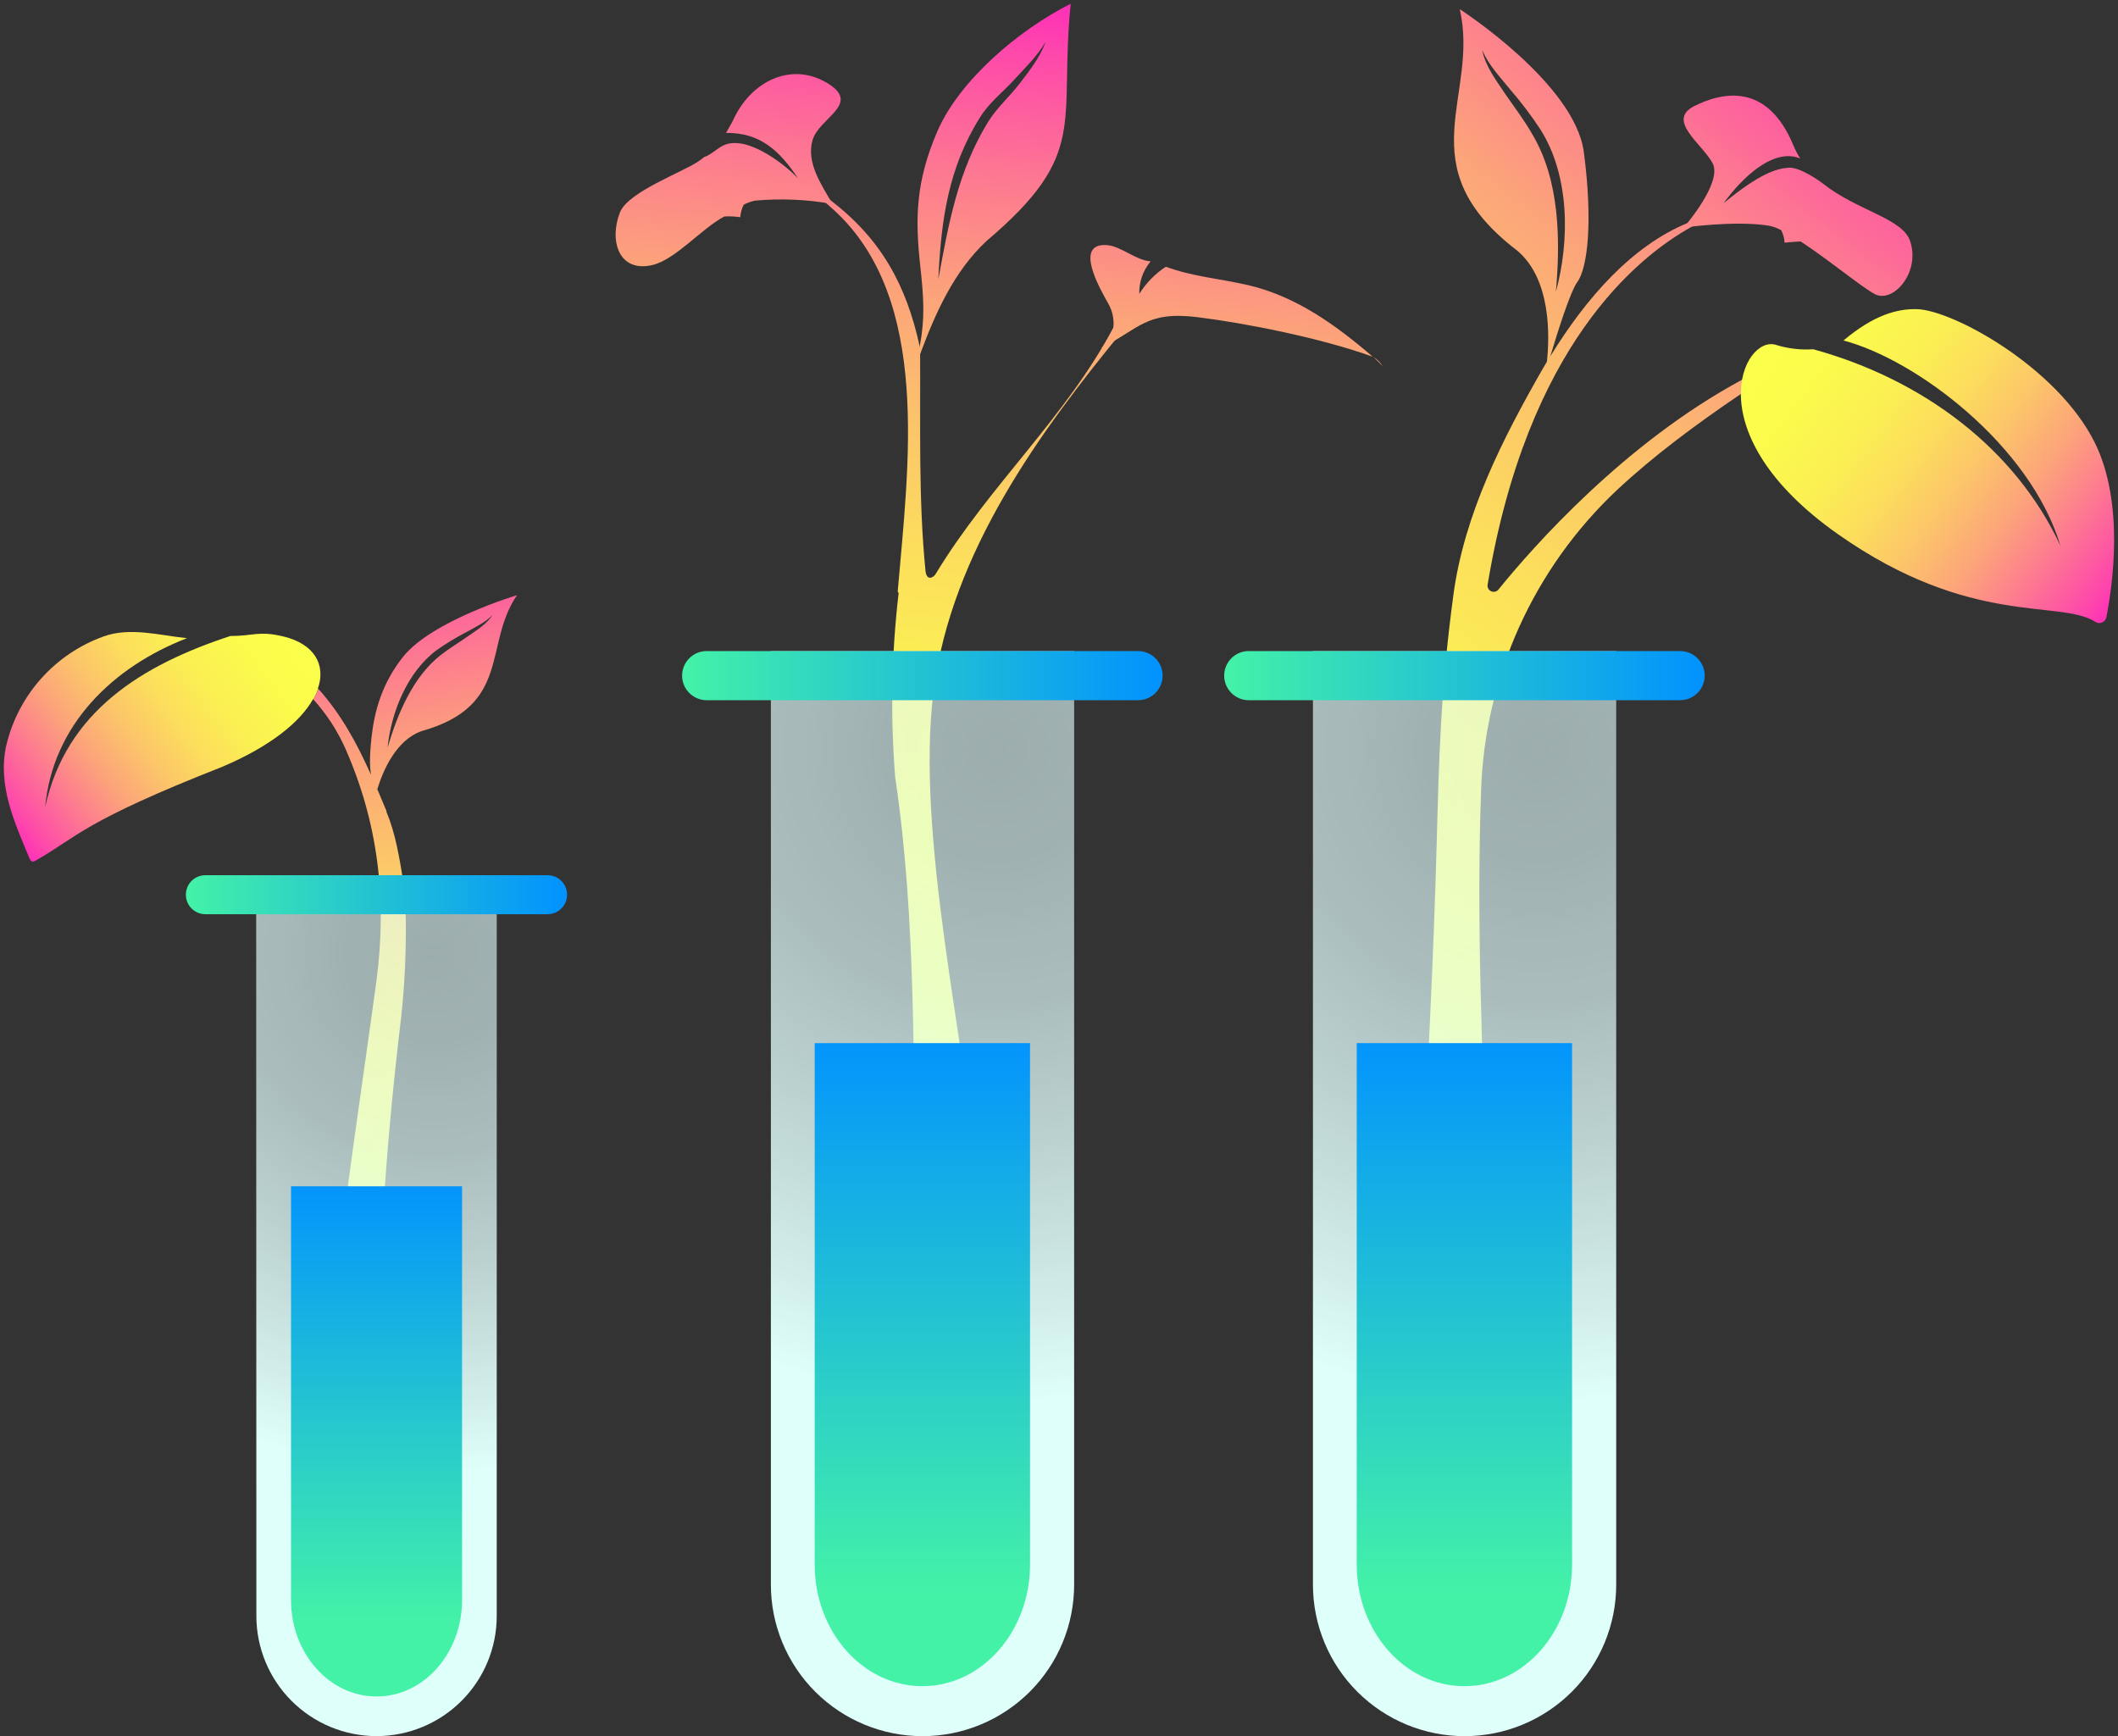
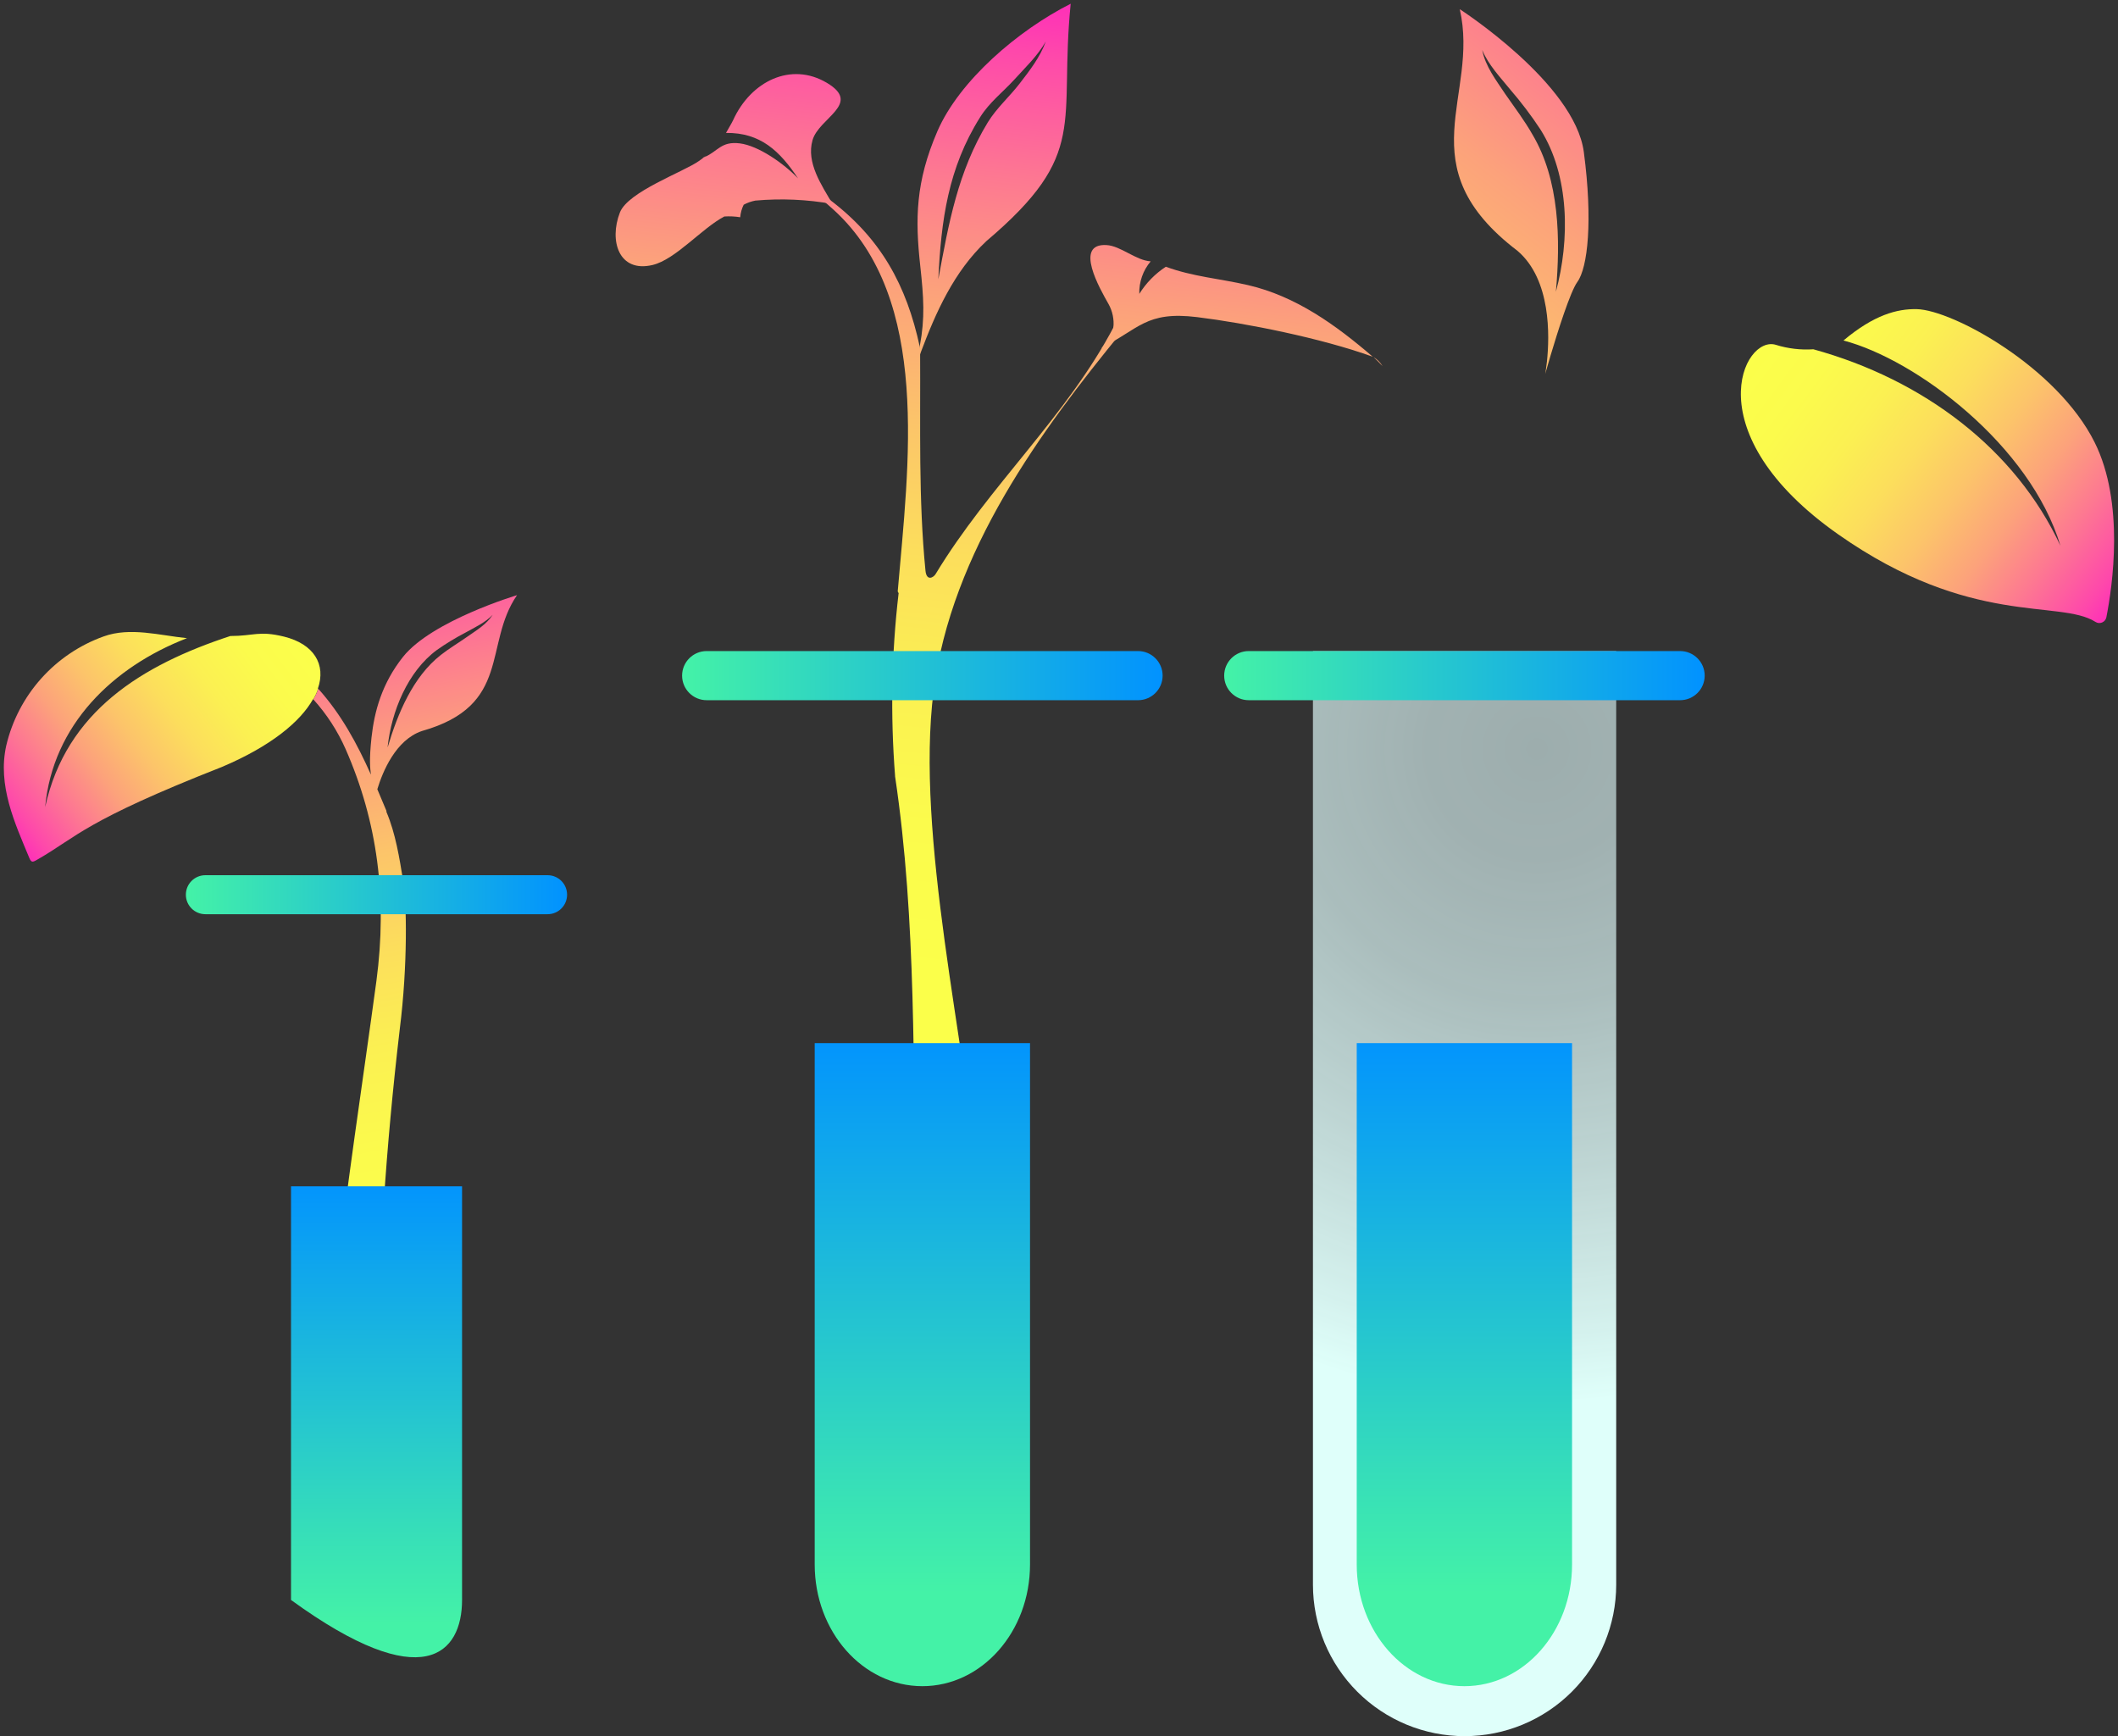
<svg xmlns="http://www.w3.org/2000/svg" width="183" height="150" viewBox="0 0 183 150" fill="none">
  <rect x="0" y="0" width="183" height="150" fill="#333333" stroke="none" />
-   <path d="M156.509 30.141C156.483 30.16 156.45 30.177 156.42 30.2C154.32 31.478 152.315 32.759 150.407 34.044C146.477 36.703 142.851 39.405 139.726 42.323C132.504 49.112 128.274 58.486 127.965 68.386C127.565 80.121 128.073 89.866 128.495 103.825C128.505 104.164 128.426 104.5 128.264 104.798C128.103 105.097 127.866 105.348 127.577 105.525C127.287 105.703 126.956 105.802 126.617 105.811C126.277 105.82 125.941 105.74 125.643 105.578L123.766 104.561C123.443 104.386 123.176 104.123 122.998 103.801C122.82 103.48 122.737 103.115 122.76 102.749C123.363 92.804 123.858 82.842 124.133 72.881C124.333 65.612 124.46 59.697 125.571 51.444C126.504 44.427 129.828 37.907 133.346 31.773L133.674 31.224C133.775 31.05 133.88 30.874 134.001 30.703C137.06 25.741 140.994 21.239 145.841 19.254C146.838 18.842 147.879 18.544 148.943 18.367C147.983 18.668 147.059 19.074 146.188 19.578C141.452 22.195 131.967 29.873 128.535 50.508C128.514 50.624 128.532 50.743 128.587 50.847C128.641 50.951 128.729 51.034 128.835 51.084C128.942 51.133 129.062 51.145 129.177 51.118C129.291 51.092 129.394 51.028 129.468 50.937C132.416 47.296 140.358 38.264 150.544 32.797C152.418 31.784 154.367 30.917 156.374 30.203C156.401 30.177 156.456 30.16 156.509 30.141Z" fill="url(#paint0_linear_2_1322)" />
  <path d="M181.994 53.338C181.973 53.437 181.928 53.529 181.864 53.606C181.799 53.684 181.717 53.745 181.623 53.783C181.53 53.821 181.429 53.836 181.328 53.827C181.228 53.817 181.131 53.783 181.047 53.727C177.952 51.764 170.291 54.215 158.844 46.18C146.369 37.426 150.656 28.898 153.45 29.797C154.494 30.121 155.588 30.249 156.679 30.177C166.177 32.794 174.13 38.784 178.024 47.149C175.427 38.489 165.578 31.07 159.28 29.418C161.926 27.193 163.934 26.673 165.614 26.709C168.699 26.778 177.732 31.705 180.978 38.211C183.592 43.442 182.518 50.682 181.994 53.338Z" fill="url(#paint1_linear_2_1322)" />
-   <path d="M162.018 25.424C160.937 24.881 158.006 22.443 155.579 20.86C154.815 20.896 154.19 20.968 154.19 20.968C154.174 20.589 154.073 20.218 153.895 19.882C153.553 19.698 153.185 19.567 152.804 19.493C149.857 19.031 145.471 19.663 145.471 19.663C145.471 19.663 148.868 15.776 147.973 14.101C147.079 12.427 143.932 10.395 146.398 9.162C148.864 7.928 152.693 7.143 154.94 12.531C155.106 12.934 155.307 13.322 155.543 13.689C152.477 12.453 149.031 17.405 148.936 17.543C151.992 15.027 153.466 14.563 154.54 14.488C155.552 14.419 157.334 15.727 157.468 15.829C160.416 18.197 164.376 18.845 165.038 20.827C165.951 23.523 163.593 26.212 162.018 25.424Z" fill="url(#paint2_linear_2_1322)" />
  <path d="M136.847 13.14C136.061 7.189 126.127 0.794 126.127 0.794C127.86 8.341 121.457 14.317 131.119 21.675C134.031 24.161 133.89 29.048 133.66 31.227C133.595 31.813 133.529 32.208 133.51 32.303C133.546 32.179 133.723 31.557 133.975 30.707C134.594 28.636 135.672 25.208 136.287 24.36C137.185 23.127 137.633 19.087 136.847 13.14ZM134.433 25.204C134.83 20.719 134.761 15.57 132.403 11.615C131.748 10.454 130.824 9.221 130.051 8.112C129.268 6.927 128.341 5.74 128.066 4.32C128.613 5.629 129.622 6.666 130.506 7.758C131.442 8.842 132.307 9.985 133.094 11.18C135.626 15.181 135.642 20.755 134.433 25.204Z" fill="url(#paint3_linear_2_1322)" />
  <path d="M71.702 17.262C70.798 16.575 69.917 16.673 68.81 16.081C71.011 17.847 69.207 15.56 72.03 18.128C80.493 25.826 78.489 40.23 77.565 51.097C77.565 51.123 77.686 51.294 77.637 51.294C77.029 56.516 76.928 61.784 77.336 67.025C77.336 67.045 77.336 67.052 77.336 67.068C79.226 79.744 78.843 92.391 79.167 105.222C79.184 105.547 79.286 105.861 79.461 106.136C79.636 106.41 79.879 106.634 80.167 106.787C80.454 106.94 80.777 107.017 81.102 107.009C81.428 107.001 81.746 106.909 82.026 106.743C82.507 106.465 83.353 106.131 83.818 105.693C84.473 105.075 84.826 104.878 84.712 103.635C83.441 90.151 79.085 72.191 80.663 59.717C82.196 47.613 90.037 37.089 96.909 28.688C96.909 28.688 96.945 28.839 96.948 28.836C97.242 28.551 97.552 28.285 97.878 28.037C97.439 27.586 96.843 27.056 96.362 27.71C96.362 27.71 96.362 27.71 96.362 27.736C96.362 27.763 96.316 27.962 96.309 28.008C96.303 28.054 96.309 28.008 96.309 28.05C96.302 28.083 96.292 28.115 96.28 28.145C92.163 35.997 85.472 41.931 80.837 49.599C80.667 49.887 80.058 50.253 79.963 49.301C79.353 43.154 79.537 36.811 79.501 30.56C79.51 30.361 79.5 30.161 79.471 29.964C78.318 24.619 76.104 20.598 71.702 17.262Z" fill="url(#paint4_linear_2_1322)" />
  <path d="M118.683 30.854C118.948 31.109 119.21 31.364 119.459 31.633C119.265 31.316 118.999 31.05 118.683 30.854Z" fill="url(#paint5_linear_2_1322)" />
  <path d="M95.101 30.082C98.422 28.446 98.982 26.853 103.44 27.399C107.658 27.92 114.166 29.212 118.607 30.821C115.443 28.096 111.972 25.587 107.815 24.629C105.375 24.066 103.066 23.906 100.731 23.045C99.805 23.651 99.022 24.452 98.438 25.391C98.408 24.365 98.758 23.365 99.421 22.581C98.111 22.486 96.84 21.246 95.609 21.174C92.749 21.004 95.052 24.979 95.776 26.261C96.45 27.445 96.447 29.254 95.101 30.082Z" fill="url(#paint6_linear_2_1322)" />
  <path d="M56.381 22.895C58.379 22.417 60.639 19.722 62.584 18.704C63.042 18.675 63.503 18.697 63.956 18.77C63.987 18.393 64.089 18.025 64.258 17.687C64.574 17.518 64.914 17.398 65.266 17.33C67.494 17.131 69.737 17.23 71.938 17.625C70.982 15.989 69.645 14.052 70.206 12.106C70.766 10.159 74.516 8.975 71.431 7.15C68.345 5.324 64.88 7.006 63.344 10.379C63.226 10.64 62.879 11.203 62.728 11.484C65.715 11.448 67.382 13.058 68.951 15.41C67.72 14.121 65.532 12.587 63.917 12.387C62.302 12.188 62.024 13.078 60.907 13.555C60.282 13.823 61.172 13.405 60.789 13.627C60.406 13.85 61.723 12.973 60.373 13.921C59.024 14.87 54.262 16.558 53.561 18.358C52.611 20.808 53.469 23.585 56.381 22.895Z" fill="url(#paint7_linear_2_1322)" />
  <path d="M79.511 22.963C79.812 25.721 79.93 27.471 79.475 29.879C79.288 30.861 79.308 30.919 79.147 31.816C79.396 31.054 79.229 31.309 79.57 30.409C80.844 27.027 82.419 23.457 85.223 20.834C94.174 13.244 91.469 10.752 92.51 0.323C87.967 2.612 82.878 6.97 80.988 11.35C79.098 15.731 79.069 18.933 79.511 22.963ZM84.682 10.13C85.498 8.821 86.67 7.948 87.656 6.859C88.642 5.769 89.621 4.863 90.358 3.587C89.847 4.968 88.986 6.067 88.102 7.215C87.217 8.363 86.107 9.335 85.35 10.568C82.756 14.821 81.964 19.316 81.073 24.131C81.312 19.038 81.924 14.514 84.682 10.13Z" fill="url(#paint8_linear_2_1322)" />
  <path d="M113.442 56.25H139.644V136.915C139.644 140.385 138.264 143.713 135.807 146.167C133.35 148.621 130.018 150 126.543 150C123.069 150 119.736 148.621 117.28 146.167C114.823 143.713 113.442 140.385 113.442 136.915V56.25Z" fill="url(#paint9_radial_2_1322)" />
  <path d="M145.163 56.25H107.897C106.723 56.25 105.772 57.2 105.772 58.373C105.772 59.545 106.723 60.496 107.897 60.496H145.163C146.337 60.496 147.289 59.545 147.289 58.373C147.289 57.2 146.337 56.25 145.163 56.25Z" fill="url(#paint10_linear_2_1322)" />
  <path d="M117.225 90.124V135.171C117.225 140.974 121.388 145.682 126.527 145.682C131.666 145.682 135.829 140.974 135.829 135.171V90.124H117.225Z" fill="url(#paint11_linear_2_1322)" />
-   <path d="M66.606 56.25H92.808V136.915C92.808 138.633 92.469 140.335 91.811 141.922C91.153 143.51 90.188 144.952 88.971 146.167C87.754 147.382 86.31 148.346 84.721 149.004C83.131 149.662 81.428 150 79.707 150C76.233 150 72.9 148.621 70.443 146.167C67.986 143.713 66.606 140.385 66.606 136.915V56.25Z" fill="url(#paint12_radial_2_1322)" />
  <path d="M28.908 111.895C28.806 112.841 29.625 113.731 30.657 113.295C31.027 113.142 31.594 112.909 31.967 112.716C32.203 112.609 32.403 112.437 32.544 112.219C32.684 112.002 32.759 111.748 32.76 111.49C32.956 106.537 33.28 101.489 33.742 96.517C33.976 93.976 34.242 91.441 34.541 88.911C35.239 83.382 35.141 77.906 34.839 76.13C34.512 74.137 34.184 72.017 33.388 70.146C33.392 70.117 33.392 70.087 33.388 70.058C33.123 69.423 32.864 68.799 32.602 68.187C33.058 66.685 34.181 63.934 36.444 63.162C44.252 60.96 41.744 55.68 44.672 51.421C44.672 51.421 37.322 53.616 34.823 56.75C33.005 59.04 32.35 61.431 32.098 63.725C31.892 65.645 31.977 66.358 32.049 66.927C30.84 64.228 29.504 61.745 27.496 59.501C27.387 59.822 27.244 60.13 27.07 60.42C28.22 61.691 29.16 63.137 29.854 64.703C32.622 70.997 33.477 77.566 32.524 84.743C31.374 93.265 29.858 103.033 28.908 111.895ZM33.493 64.529C33.821 61.48 35.213 58.023 37.751 56.155C38.536 55.603 39.357 55.104 40.208 54.66C41.023 54.202 41.904 53.806 42.566 53.122C42.048 53.937 41.177 54.447 40.404 54.99C39.631 55.533 38.786 56.037 38.085 56.59C35.671 58.481 34.358 61.66 33.503 64.539L33.493 64.529Z" fill="url(#paint13_linear_2_1322)" />
  <path d="M20.173 55.428C20.173 55.428 20.265 55.451 20.284 55.461C21.922 55.988 23.854 57.035 24.896 58.117C25.685 58.939 26.406 59.681 27.051 60.427C27.224 60.136 27.367 59.828 27.477 59.508C26.746 58.68 25.949 57.914 25.092 57.218C24.11 56.416 21.892 55.625 20.386 55.435H20.363C20.376 55.406 20.183 55.428 20.173 55.428Z" fill="url(#paint14_linear_2_1322)" />
  <path d="M2.532 74.124C2.735 74.612 2.879 74.451 3.289 74.232C6.692 72.269 7.291 70.935 19.174 66.263C23.396 64.477 25.947 62.357 27.034 60.427C27.208 60.136 27.351 59.828 27.46 59.508C28.2 57.395 27.11 55.638 24.542 55.003C22.377 54.47 21.954 54.948 19.898 54.951C12.309 57.444 5.712 61.448 3.901 69.734C4.556 62.632 9.761 57.607 16.157 55.137C13.802 54.898 11.244 54.156 8.952 54.987C6.877 55.733 5.022 56.985 3.554 58.628C2.086 60.272 1.051 62.255 0.544 64.398C-0.235 67.866 1.284 71.118 2.532 74.124Z" fill="url(#paint15_linear_2_1322)" />
  <path d="M98.327 56.25H61.061C59.887 56.25 58.935 57.2 58.935 58.373C58.935 59.545 59.887 60.496 61.061 60.496H98.327C99.501 60.496 100.453 59.545 100.453 58.373C100.453 57.2 99.501 56.25 98.327 56.25Z" fill="url(#paint16_linear_2_1322)" />
  <path d="M70.392 90.124V135.171C70.392 140.974 74.555 145.682 79.694 145.682C84.83 145.682 88.996 140.974 88.996 135.171V90.124H70.392Z" fill="url(#paint17_linear_2_1322)" />
-   <path d="M22.135 75.616H42.919V139.617C42.919 142.367 41.826 145.004 39.88 146.95C37.935 148.896 35.297 149.992 32.543 149.997C29.787 149.997 27.144 148.903 25.195 146.957C23.246 145.01 22.151 142.37 22.151 139.617L22.135 75.616Z" fill="url(#paint18_radial_2_1322)" />
  <path d="M47.312 75.616H17.746C16.814 75.616 16.059 76.37 16.059 77.301C16.059 78.231 16.814 78.986 17.746 78.986H47.312C48.243 78.986 48.998 78.231 48.998 77.301C48.998 76.37 48.243 75.616 47.312 75.616Z" fill="url(#paint19_linear_2_1322)" />
-   <path d="M25.145 102.493V138.233C25.145 142.839 28.449 146.572 32.543 146.572C36.618 146.572 39.923 142.839 39.923 138.233V102.493H25.145Z" fill="url(#paint20_linear_2_1322)" />
+   <path d="M25.145 102.493V138.233C36.618 146.572 39.923 142.839 39.923 138.233V102.493H25.145Z" fill="url(#paint20_linear_2_1322)" />
  <defs>
    <linearGradient id="paint0_linear_2_1322" x1="114.762" y1="88.669" x2="179.957" y2="4.346" gradientUnits="userSpaceOnUse">
      <stop stop-color="#FBFF4A" />
      <stop offset="0.14" stop-color="#FBFB4C" />
      <stop offset="0.27" stop-color="#FBF052" />
      <stop offset="0.39" stop-color="#FCDE5C" />
      <stop offset="0.51" stop-color="#FCC46A" />
      <stop offset="0.63" stop-color="#FCA27B" />
      <stop offset="0.74" stop-color="#FD7991" />
      <stop offset="0.86" stop-color="#FE48AB" />
      <stop offset="0.97" stop-color="#FF10C9" />
      <stop offset="1" stop-color="#FF01D1" />
    </linearGradient>
    <linearGradient id="paint1_linear_2_1322" x1="152.811" y1="28.24" x2="186.786" y2="53.655" gradientUnits="userSpaceOnUse">
      <stop stop-color="#FBFF4A" />
      <stop offset="0.14" stop-color="#FBFB4C" />
      <stop offset="0.27" stop-color="#FBF052" />
      <stop offset="0.39" stop-color="#FCDE5C" />
      <stop offset="0.51" stop-color="#FCC46A" />
      <stop offset="0.63" stop-color="#FCA27B" />
      <stop offset="0.74" stop-color="#FD7991" />
      <stop offset="0.86" stop-color="#FE48AB" />
      <stop offset="0.97" stop-color="#FF10C9" />
      <stop offset="1" stop-color="#FF01D1" />
    </linearGradient>
    <linearGradient id="paint2_linear_2_1322" x1="105.271" y1="81.328" x2="170.465" y2="-2.995" gradientUnits="userSpaceOnUse">
      <stop stop-color="#FBFF4A" />
      <stop offset="0.14" stop-color="#FBFB4C" />
      <stop offset="0.27" stop-color="#FBF052" />
      <stop offset="0.39" stop-color="#FCDE5C" />
      <stop offset="0.51" stop-color="#FCC46A" />
      <stop offset="0.63" stop-color="#FCA27B" />
      <stop offset="0.74" stop-color="#FD7991" />
      <stop offset="0.86" stop-color="#FE48AB" />
      <stop offset="0.97" stop-color="#FF10C9" />
      <stop offset="1" stop-color="#FF01D1" />
    </linearGradient>
    <linearGradient id="paint3_linear_2_1322" x1="89.225" y1="68.926" x2="154.423" y2="-15.396" gradientUnits="userSpaceOnUse">
      <stop stop-color="#FBFF4A" />
      <stop offset="0.14" stop-color="#FBFB4C" />
      <stop offset="0.27" stop-color="#FBF052" />
      <stop offset="0.39" stop-color="#FCDE5C" />
      <stop offset="0.51" stop-color="#FCC46A" />
      <stop offset="0.63" stop-color="#FCA27B" />
      <stop offset="0.74" stop-color="#FD7991" />
      <stop offset="0.86" stop-color="#FE48AB" />
      <stop offset="0.97" stop-color="#FF10C9" />
      <stop offset="1" stop-color="#FF01D1" />
    </linearGradient>
    <linearGradient id="paint4_linear_2_1322" x1="76.799" y1="84.049" x2="86.582" y2="-8.879" gradientUnits="userSpaceOnUse">
      <stop stop-color="#FBFF4A" />
      <stop offset="0.14" stop-color="#FBFB4C" />
      <stop offset="0.27" stop-color="#FBF052" />
      <stop offset="0.39" stop-color="#FCDE5C" />
      <stop offset="0.51" stop-color="#FCC46A" />
      <stop offset="0.63" stop-color="#FCA27B" />
      <stop offset="0.74" stop-color="#FD7991" />
      <stop offset="0.86" stop-color="#FE48AB" />
      <stop offset="0.97" stop-color="#FF10C9" />
      <stop offset="1" stop-color="#FF01D1" />
    </linearGradient>
    <linearGradient id="paint5_linear_2_1322" x1="113.108" y1="87.87" x2="122.891" y2="-5.055" gradientUnits="userSpaceOnUse">
      <stop stop-color="#FBFF4A" />
      <stop offset="0.14" stop-color="#FBFB4C" />
      <stop offset="0.27" stop-color="#FBF052" />
      <stop offset="0.39" stop-color="#FCDE5C" />
      <stop offset="0.51" stop-color="#FCC46A" />
      <stop offset="0.63" stop-color="#FCA27B" />
      <stop offset="0.74" stop-color="#FD7991" />
      <stop offset="0.86" stop-color="#FE48AB" />
      <stop offset="0.97" stop-color="#FF10C9" />
      <stop offset="1" stop-color="#FF01D1" />
    </linearGradient>
    <linearGradient id="paint6_linear_2_1322" x1="100.089" y1="86.5" x2="109.872" y2="-6.425" gradientUnits="userSpaceOnUse">
      <stop stop-color="#FBFF4A" />
      <stop offset="0.14" stop-color="#FBFB4C" />
      <stop offset="0.27" stop-color="#FBF052" />
      <stop offset="0.39" stop-color="#FCDE5C" />
      <stop offset="0.51" stop-color="#FCC46A" />
      <stop offset="0.63" stop-color="#FCA27B" />
      <stop offset="0.74" stop-color="#FD7991" />
      <stop offset="0.86" stop-color="#FE48AB" />
      <stop offset="0.97" stop-color="#FF10C9" />
      <stop offset="1" stop-color="#FF01D1" />
    </linearGradient>
    <linearGradient id="paint7_linear_2_1322" x1="55.912" y1="81.848" x2="65.699" y2="-11.077" gradientUnits="userSpaceOnUse">
      <stop stop-color="#FBFF4A" />
      <stop offset="0.14" stop-color="#FBFB4C" />
      <stop offset="0.27" stop-color="#FBF052" />
      <stop offset="0.39" stop-color="#FCDE5C" />
      <stop offset="0.51" stop-color="#FCC46A" />
      <stop offset="0.63" stop-color="#FCA27B" />
      <stop offset="0.74" stop-color="#FD7991" />
      <stop offset="0.86" stop-color="#FE48AB" />
      <stop offset="0.97" stop-color="#FF10C9" />
      <stop offset="1" stop-color="#FF01D1" />
    </linearGradient>
    <linearGradient id="paint8_linear_2_1322" x1="78.263" y1="84.203" x2="88.046" y2="-8.725" gradientUnits="userSpaceOnUse">
      <stop stop-color="#FBFF4A" />
      <stop offset="0.14" stop-color="#FBFB4C" />
      <stop offset="0.27" stop-color="#FBF052" />
      <stop offset="0.39" stop-color="#FCDE5C" />
      <stop offset="0.51" stop-color="#FCC46A" />
      <stop offset="0.63" stop-color="#FCA27B" />
      <stop offset="0.74" stop-color="#FD7991" />
      <stop offset="0.86" stop-color="#FE48AB" />
      <stop offset="0.97" stop-color="#FF10C9" />
      <stop offset="1" stop-color="#FF01D1" />
    </linearGradient>
    <radialGradient id="paint9_radial_2_1322" cx="0" cy="0" r="1" gradientUnits="userSpaceOnUse" gradientTransform="translate(132.806 64.729) scale(56.482 56.414)">
      <stop stop-color="#E4FFFF" stop-opacity="0.6" />
      <stop offset="0.17" stop-color="#E4FFFF" stop-opacity="0.62" />
      <stop offset="0.39" stop-color="#E3FFFE" stop-opacity="0.68" />
      <stop offset="0.63" stop-color="#E2FFFD" stop-opacity="0.79" />
      <stop offset="0.89" stop-color="#E0FFFB" stop-opacity="0.93" />
      <stop offset="1" stop-color="#DFFFFA" />
    </radialGradient>
    <linearGradient id="paint10_linear_2_1322" x1="105.772" y1="58.373" x2="147.286" y2="58.373" gradientUnits="userSpaceOnUse">
      <stop stop-color="#44F2A7" />
      <stop offset="1" stop-color="#0192FF" />
    </linearGradient>
    <linearGradient id="paint11_linear_2_1322" x1="126.527" y1="137.742" x2="126.527" y2="88.665" gradientUnits="userSpaceOnUse">
      <stop stop-color="#44F2A7" />
      <stop offset="1" stop-color="#0192FF" />
    </linearGradient>
    <radialGradient id="paint12_radial_2_1322" cx="0" cy="0" r="1" gradientUnits="userSpaceOnUse" gradientTransform="translate(85.973 64.729) scale(56.482 56.414)">
      <stop stop-color="#E4FFFF" stop-opacity="0.6" />
      <stop offset="0.17" stop-color="#E4FFFF" stop-opacity="0.62" />
      <stop offset="0.39" stop-color="#E3FFFE" stop-opacity="0.68" />
      <stop offset="0.63" stop-color="#E2FFFD" stop-opacity="0.79" />
      <stop offset="0.89" stop-color="#E0FFFB" stop-opacity="0.93" />
      <stop offset="1" stop-color="#DFFFFA" />
    </radialGradient>
    <linearGradient id="paint13_linear_2_1322" x1="41.655" y1="108.048" x2="28.963" y2="39.658" gradientUnits="userSpaceOnUse">
      <stop stop-color="#FBFF4A" />
      <stop offset="0.14" stop-color="#FBFB4C" />
      <stop offset="0.27" stop-color="#FBF052" />
      <stop offset="0.39" stop-color="#FCDE5C" />
      <stop offset="0.51" stop-color="#FCC46A" />
      <stop offset="0.63" stop-color="#FCA27B" />
      <stop offset="0.74" stop-color="#FD7991" />
      <stop offset="0.86" stop-color="#FE48AB" />
      <stop offset="0.97" stop-color="#FF10C9" />
      <stop offset="1" stop-color="#FF01D1" />
    </linearGradient>
    <linearGradient id="paint14_linear_2_1322" x1="26.045" y1="60.332" x2="19.681" y2="52.101" gradientUnits="userSpaceOnUse">
      <stop stop-color="#FBFF4A" />
      <stop offset="0.14" stop-color="#FBFB4C" />
      <stop offset="0.27" stop-color="#FBF052" />
      <stop offset="0.39" stop-color="#FCDE5C" />
      <stop offset="0.51" stop-color="#FCC46A" />
      <stop offset="0.63" stop-color="#FCA27B" />
      <stop offset="0.74" stop-color="#FD7991" />
      <stop offset="0.86" stop-color="#FE48AB" />
      <stop offset="0.97" stop-color="#FF10C9" />
      <stop offset="1" stop-color="#FF01D1" />
    </linearGradient>
    <linearGradient id="paint15_linear_2_1322" x1="24.696" y1="52.811" x2="-2.286" y2="72.997" gradientUnits="userSpaceOnUse">
      <stop stop-color="#FBFF4A" />
      <stop offset="0.14" stop-color="#FBFB4C" />
      <stop offset="0.27" stop-color="#FBF052" />
      <stop offset="0.39" stop-color="#FCDE5C" />
      <stop offset="0.51" stop-color="#FCC46A" />
      <stop offset="0.63" stop-color="#FCA27B" />
      <stop offset="0.74" stop-color="#FD7991" />
      <stop offset="0.86" stop-color="#FE48AB" />
      <stop offset="0.97" stop-color="#FF10C9" />
      <stop offset="1" stop-color="#FF01D1" />
    </linearGradient>
    <linearGradient id="paint16_linear_2_1322" x1="58.935" y1="58.373" x2="100.453" y2="58.373" gradientUnits="userSpaceOnUse">
      <stop stop-color="#44F2A7" />
      <stop offset="1" stop-color="#0192FF" />
    </linearGradient>
    <linearGradient id="paint17_linear_2_1322" x1="79.694" y1="137.742" x2="79.694" y2="88.665" gradientUnits="userSpaceOnUse">
      <stop stop-color="#44F2A7" />
      <stop offset="1" stop-color="#0192FF" />
    </linearGradient>
    <radialGradient id="paint18_radial_2_1322" cx="0" cy="0" r="1" gradientUnits="userSpaceOnUse" gradientTransform="translate(37.509 82.345) scale(44.815 44.762)">
      <stop stop-color="#E4FFFF" stop-opacity="0.6" />
      <stop offset="0.17" stop-color="#E4FFFF" stop-opacity="0.62" />
      <stop offset="0.39" stop-color="#E3FFFE" stop-opacity="0.68" />
      <stop offset="0.63" stop-color="#E2FFFD" stop-opacity="0.79" />
      <stop offset="0.89" stop-color="#E0FFFB" stop-opacity="0.93" />
      <stop offset="1" stop-color="#DFFFFA" />
    </radialGradient>
    <linearGradient id="paint19_linear_2_1322" x1="16.059" y1="77.301" x2="48.998" y2="77.301" gradientUnits="userSpaceOnUse">
      <stop stop-color="#44F2A7" />
      <stop offset="1" stop-color="#0192FF" />
    </linearGradient>
    <linearGradient id="paint20_linear_2_1322" x1="32.527" y1="140.274" x2="32.527" y2="101.335" gradientUnits="userSpaceOnUse">
      <stop stop-color="#44F2A7" />
      <stop offset="1" stop-color="#0192FF" />
    </linearGradient>
  </defs>
</svg>